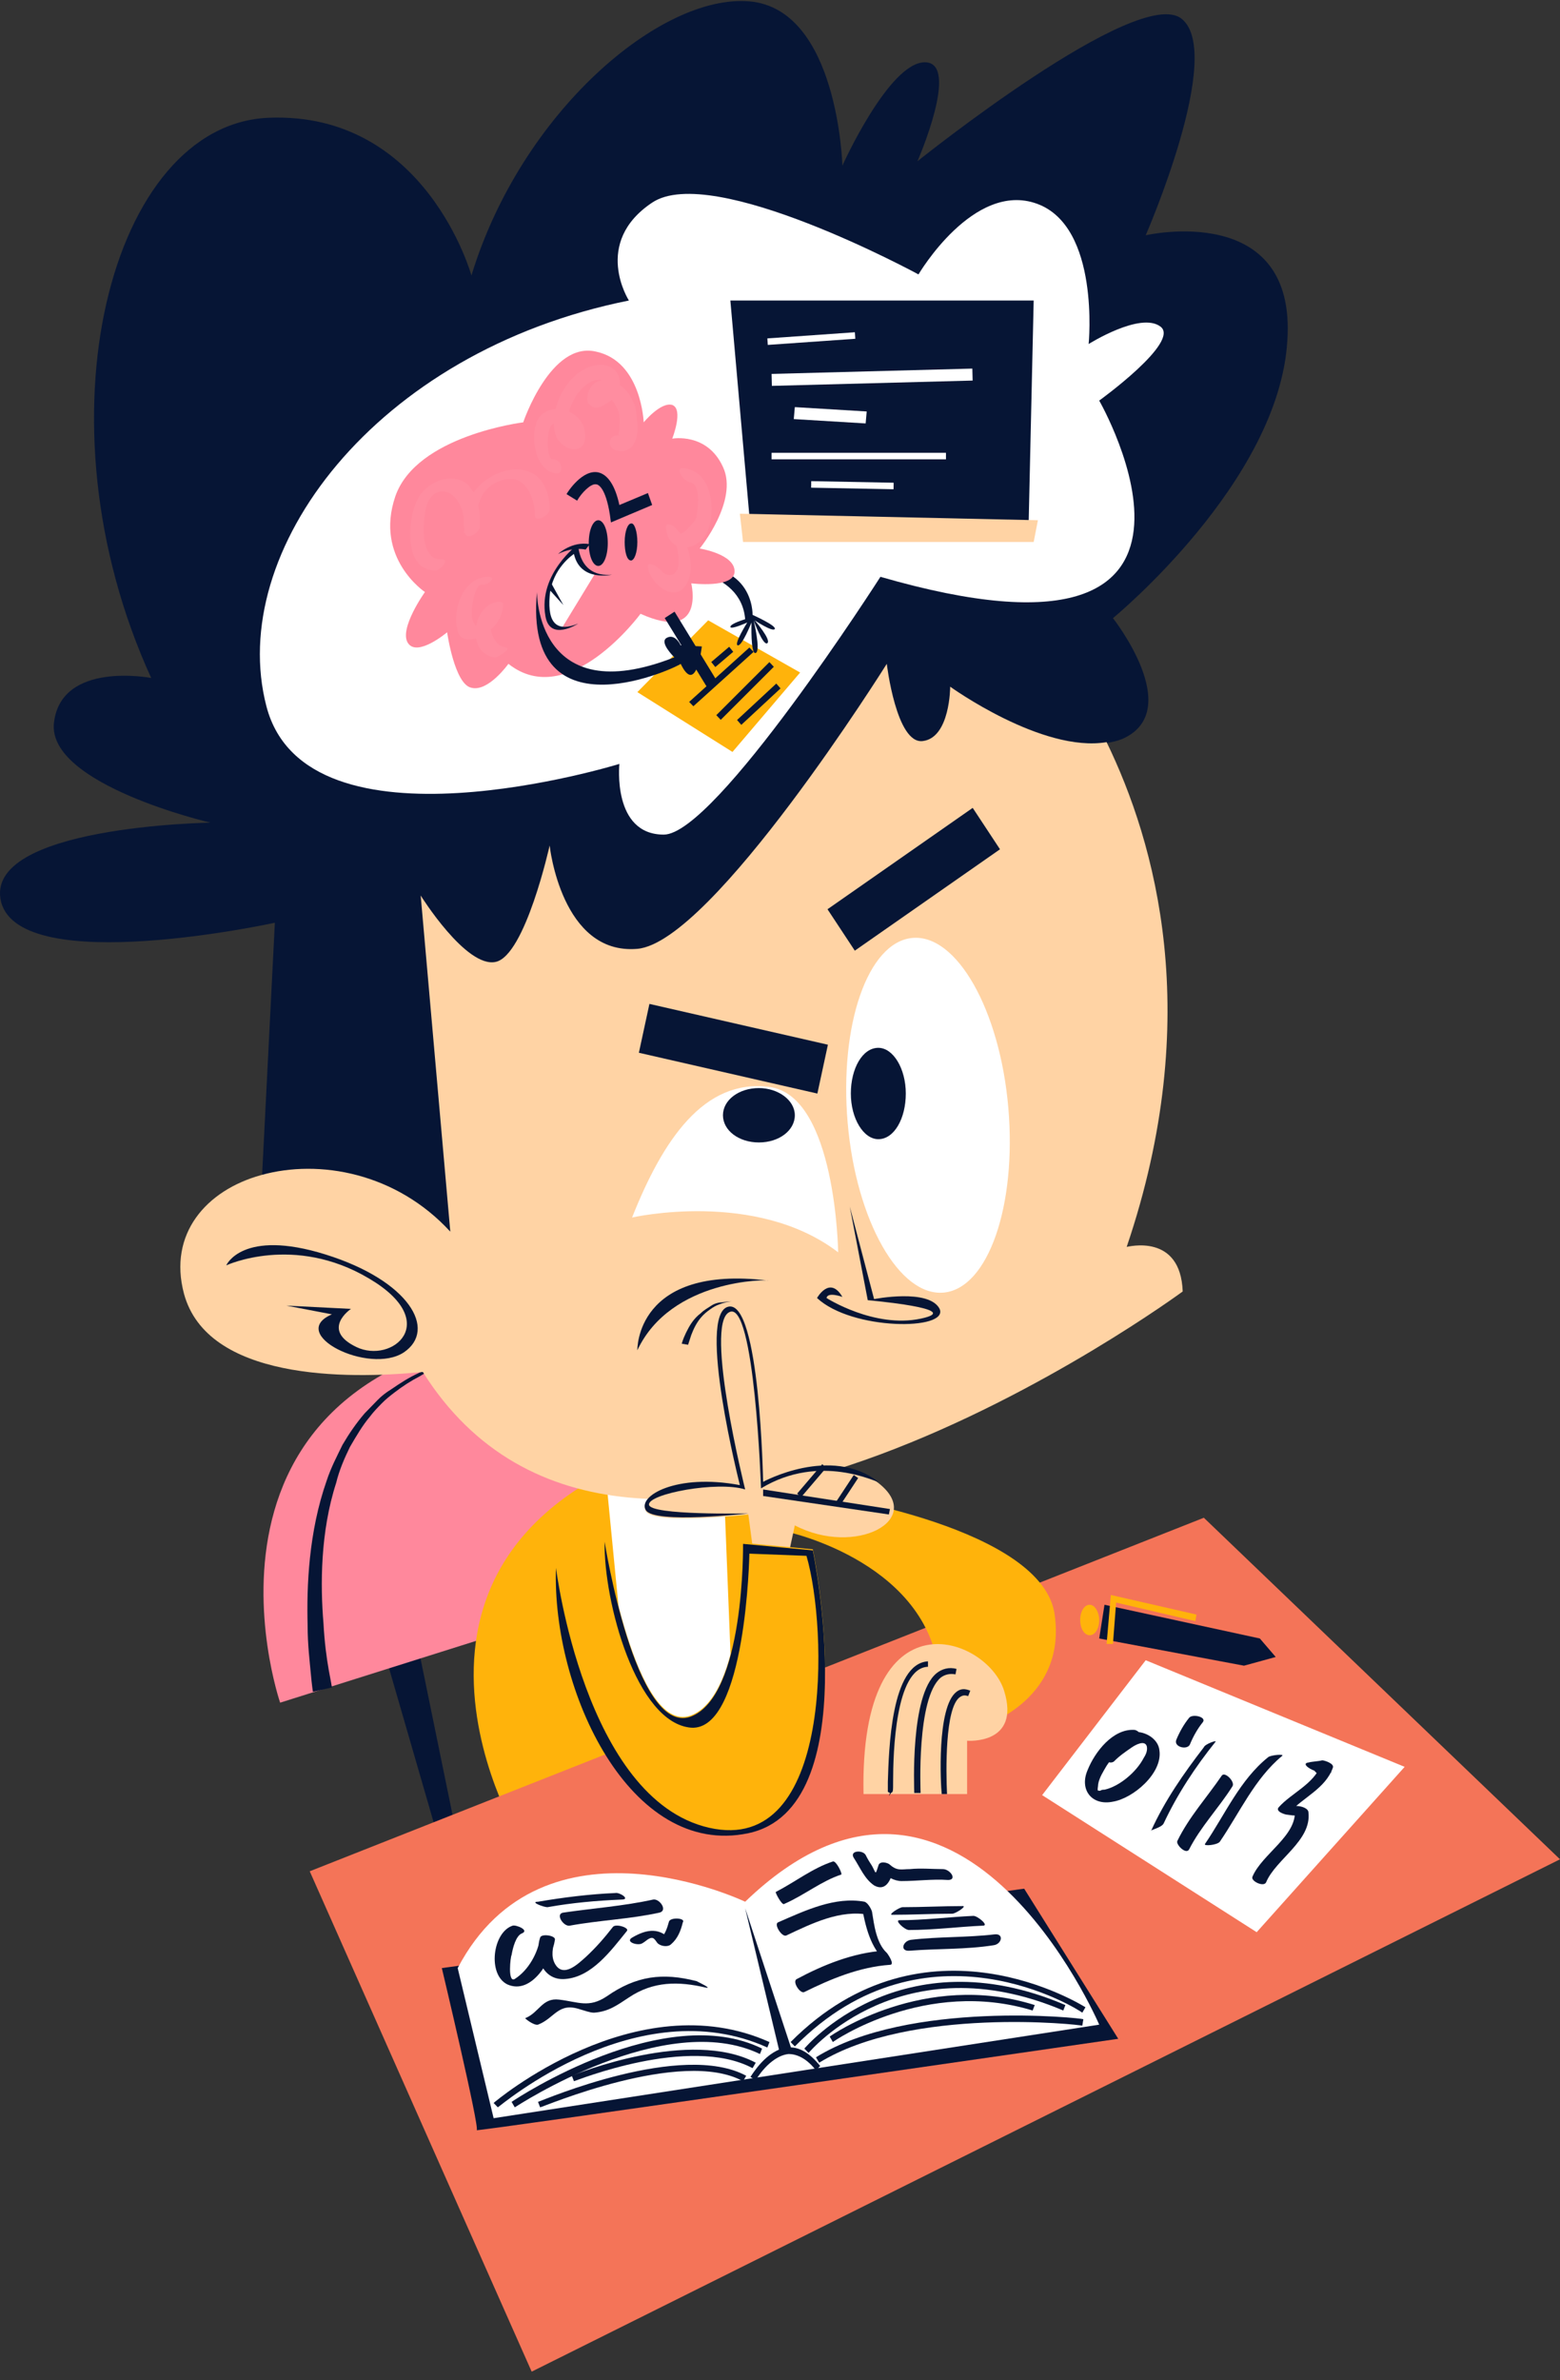
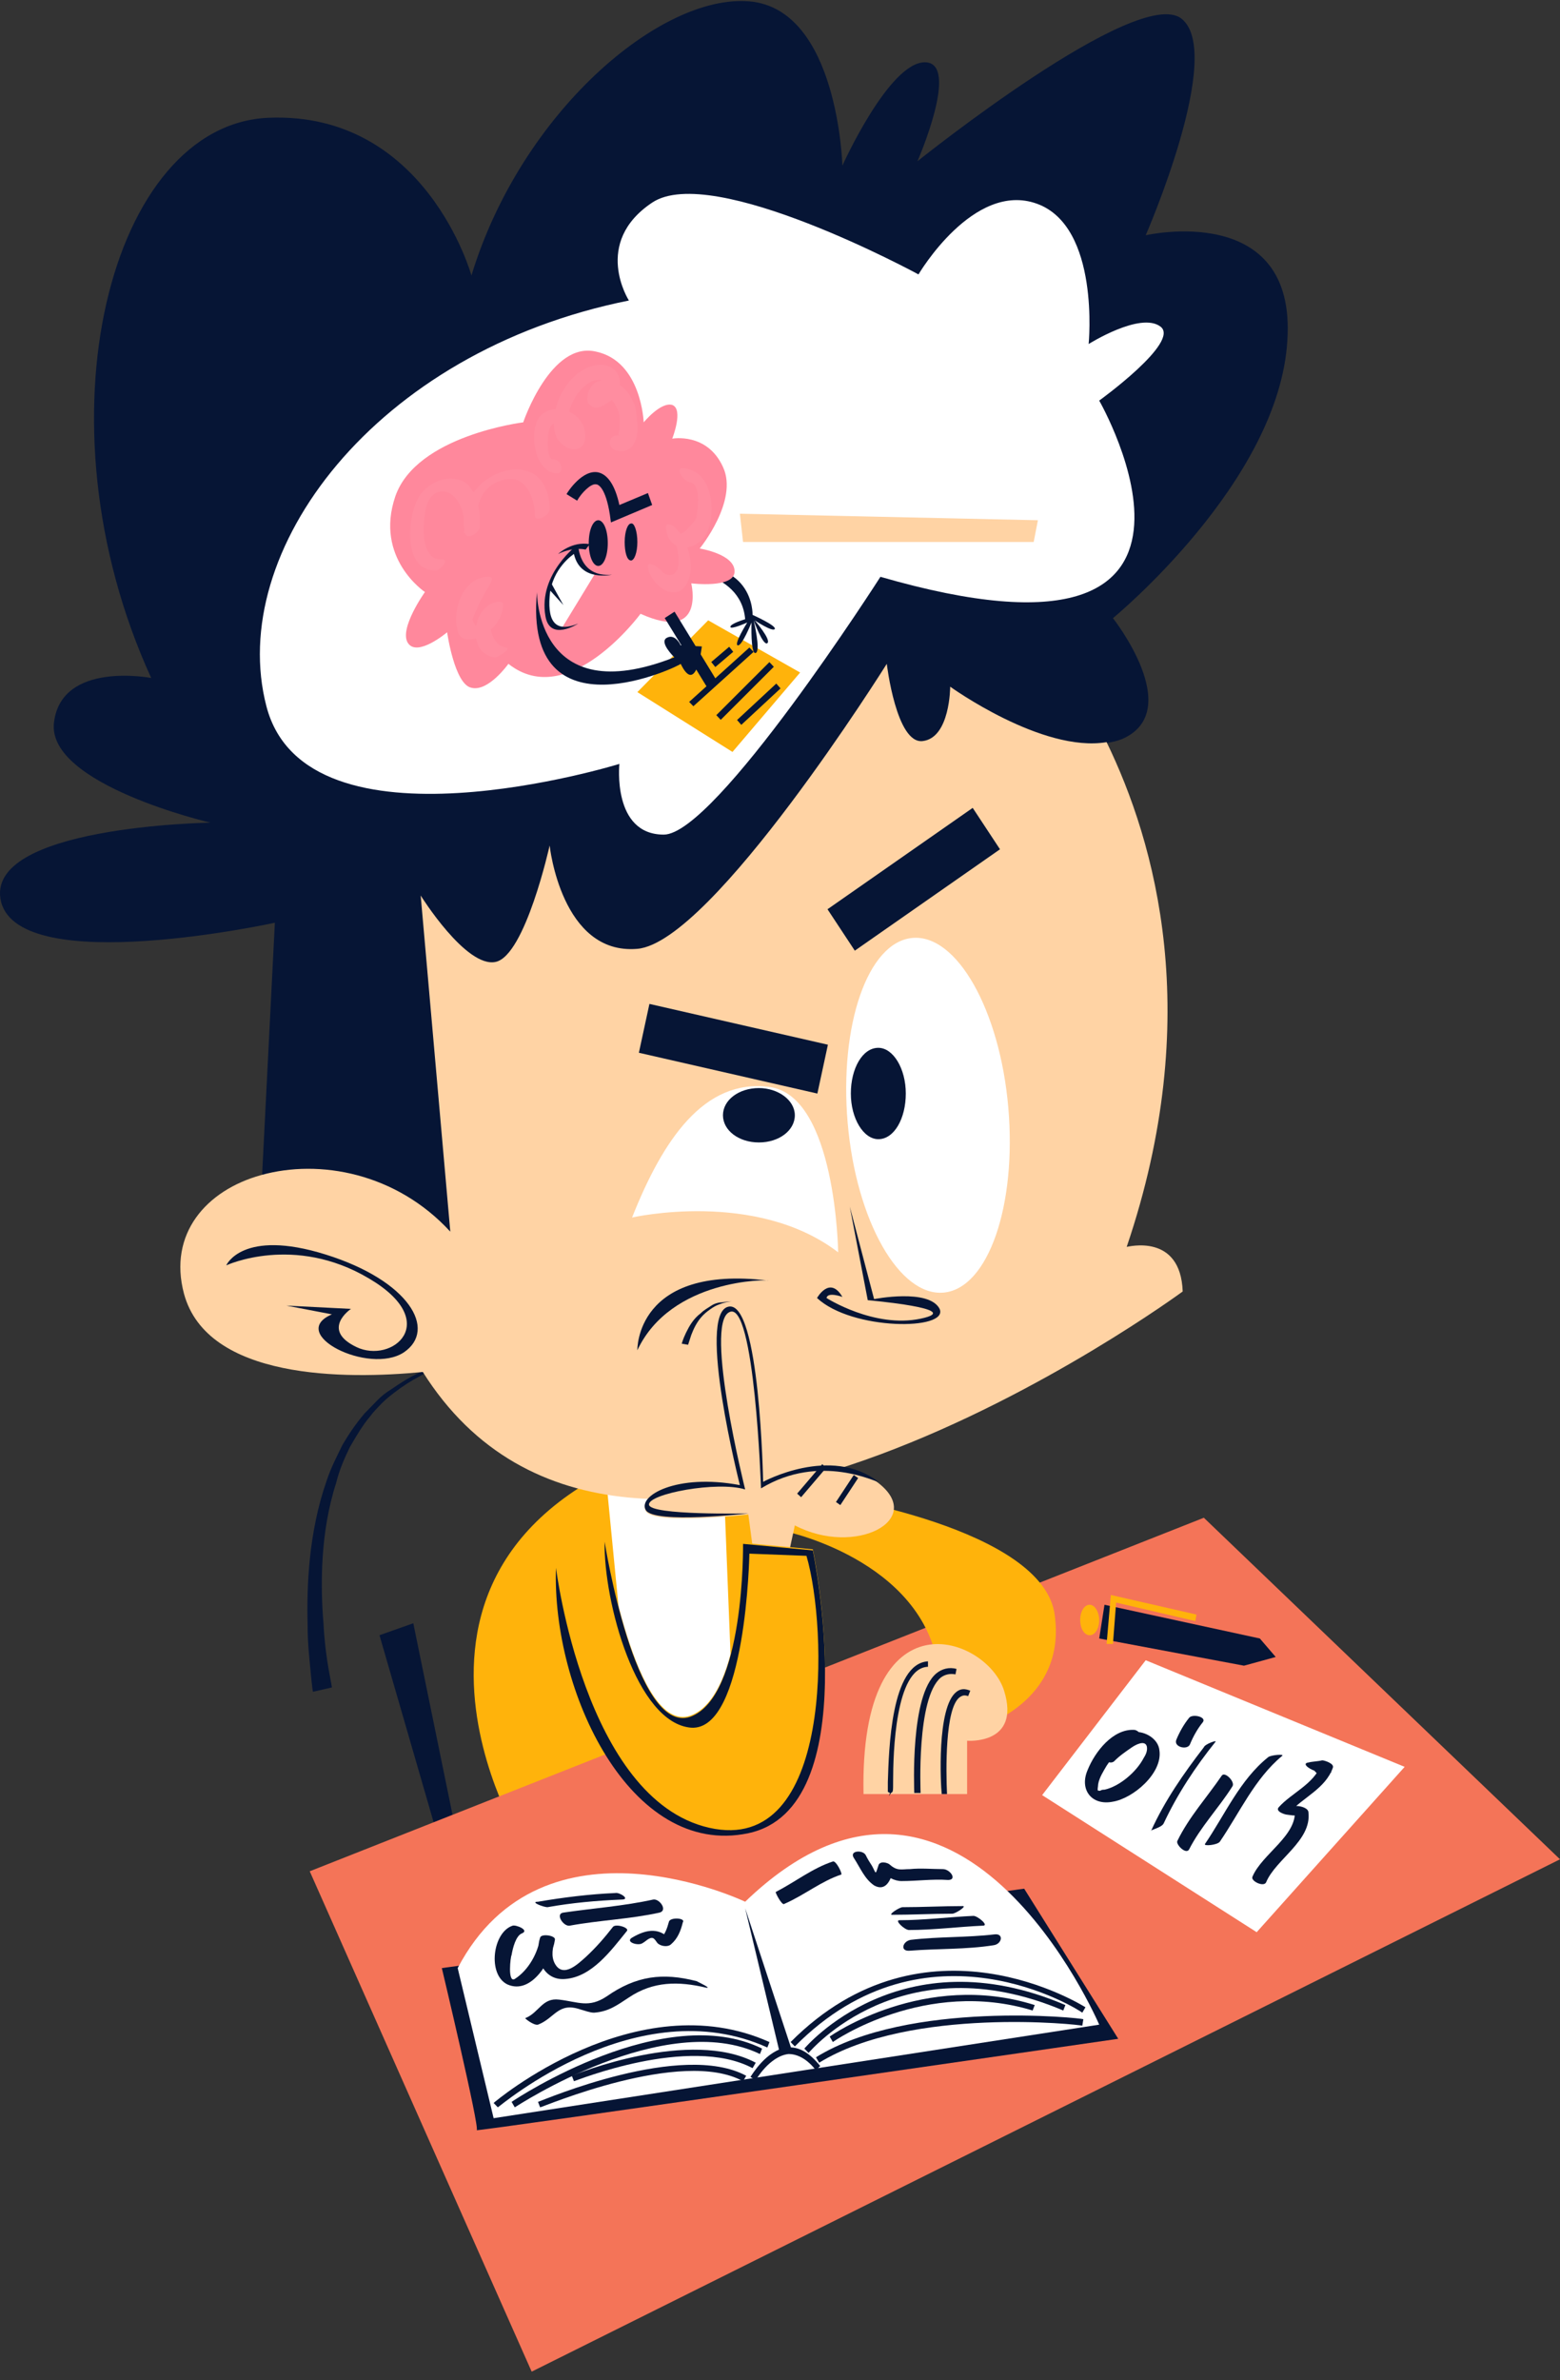
<svg xmlns="http://www.w3.org/2000/svg" width="158" height="241" viewBox="0 0 158 241" fill="none">
  <rect x="0" y="0" width="158" height="241" fill="#333333" stroke="none" />
  <path d="M38.435 165.571L44.75 187.379L46.463 186.828L41.86 164.359L38.435 165.571Z" fill="#061535" />
-   <path d="M66.801 160.285L28.373 172.4C28.373 172.4 15.742 135.723 59.629 134.181L66.801 160.285Z" fill="#FF889C" />
  <path d="M31.691 171.299C31.691 171.299 31.584 170.638 31.477 169.426C31.37 168.215 31.156 166.562 31.156 164.58C31.049 160.615 31.263 155.108 33.083 149.931C33.511 148.609 34.153 147.398 34.688 146.296C35.331 145.195 36.08 144.094 36.936 143.102C37.364 142.662 37.792 142.221 38.221 141.781C38.649 141.34 39.077 141.01 39.612 140.679C40.576 140.018 41.432 139.468 42.395 139.027C43.252 138.587 44.108 138.366 44.857 138.036C45.606 137.816 46.249 137.705 46.891 137.595C47.962 137.375 48.604 137.375 48.604 137.375C48.604 137.375 47.962 137.485 46.891 137.705C46.356 137.816 45.714 138.036 44.964 138.256C44.215 138.587 43.359 138.807 42.502 139.358C41.646 139.798 40.79 140.349 39.933 141.01C39.505 141.34 39.077 141.671 38.649 142.111C38.221 142.552 37.792 142.992 37.471 143.433C36.722 144.314 36.08 145.415 35.438 146.517C34.902 147.618 34.367 148.83 34.046 150.151C32.441 155.108 32.44 160.505 32.762 164.36C32.869 166.342 33.083 167.884 33.297 169.096C33.511 170.197 33.618 170.858 33.618 170.858L31.691 171.299Z" fill="#061535" />
  <path d="M79.003 143.763L77.505 177.026L52.029 185.066C52.029 184.956 32.547 151.033 79.003 143.763Z" fill="#FFB30B" />
  <path d="M61.128 147.067L64.446 181.101L74.401 177.907L73.009 142.772L61.128 147.067Z" fill="white" />
  <path d="M111.972 75.256C112.614 75.145 113.15 75.035 113.685 74.815C120.107 71.951 112.722 62.589 112.722 62.589C112.722 62.589 129.527 48.822 130.383 34.503C131.347 20.295 116.04 23.82 116.04 23.82C116.04 23.82 124.068 5.426 119.679 1.902C115.291 -1.623 92.919 16.33 92.919 16.33C92.919 16.33 97.308 6.307 93.668 6.307C90.029 6.307 85.319 16.771 85.319 16.771C85.319 16.771 84.891 0.91 75.899 0.139C66.908 -0.632 52.778 11.374 47.748 27.895C47.748 27.895 43.145 11.264 27.195 11.925C11.246 12.585 3.325 42.434 15.314 68.647C15.314 68.647 6.215 66.885 5.466 73.163C4.717 79.441 21.308 83.296 21.308 83.296C21.308 83.296 -1.813 83.626 0.114 91.336C2.148 99.046 27.838 93.429 27.838 93.429L26.553 118.872L42.609 131.758L111.972 75.256Z" fill="#061535" />
  <path d="M119.786 130.766C119.786 130.766 63.697 172.069 42.824 138.917C34.903 139.688 20.987 139.688 18.632 130.987C17.027 124.929 20.88 120.523 26.446 118.981C32.334 117.329 40.148 118.761 45.607 124.709L42.609 90.675C42.609 90.675 47.212 98.055 50.209 97.394C53.207 96.733 55.669 85.609 55.669 85.609C55.669 85.609 56.846 96.733 64.553 96.072C72.153 95.411 89.815 67.215 89.815 67.215C89.815 67.215 90.778 75.365 93.454 75.035C96.237 74.705 96.237 69.528 96.237 69.528C96.237 69.528 105.55 76.247 112.079 75.145C117.003 85.278 122.034 102.901 114.113 126.251C114.22 126.251 119.572 124.819 119.786 130.766Z" fill="#FFD3A4" />
  <path d="M114.22 126.691L113.685 126.03L114.22 126.691Z" fill="#061535" />
  <path d="M64.018 123.277C64.018 123.277 76.541 120.413 84.891 126.801C84.891 126.801 84.677 110.941 77.933 110.06C71.296 109.178 67.122 115.457 64.018 123.277Z" fill="white" />
  <path d="M102.124 112.153C102.981 122.065 100.091 130.436 95.595 130.877C91.099 131.317 86.711 123.607 85.854 113.695C84.998 103.782 87.888 95.411 92.384 94.971C96.879 94.53 101.268 102.24 102.124 112.153Z" fill="white" />
  <path d="M86.068 122.175L88.53 131.537C88.53 131.537 94.096 130.436 95.167 132.529C96.13 134.732 86.282 134.732 82.75 131.427C82.75 131.427 84.034 129.114 85.319 131.317C85.319 131.317 83.82 130.766 83.713 131.427C83.713 131.427 88.53 134.511 93.24 133.52C97.95 132.529 87.888 131.648 87.888 131.648L86.068 122.175Z" fill="#061535" />
  <path d="M64.553 136.714C64.553 136.714 64.339 128.013 77.826 129.665C77.826 129.555 67.978 129.445 64.553 136.714Z" fill="#061535" />
  <path d="M80.502 112.923C80.502 114.465 78.896 115.677 76.863 115.677C74.829 115.677 73.223 114.465 73.223 112.923C73.223 111.381 74.829 110.17 76.863 110.17C78.789 110.17 80.502 111.381 80.502 112.923Z" fill="#061535" />
  <path d="M65.775 101.649L64.707 106.595L82.785 110.726L83.852 105.78L65.775 101.649Z" fill="#061535" />
  <path d="M98.517 81.8L83.811 92.064L86.576 96.257L101.281 85.993L98.517 81.8Z" fill="#061535" />
  <path d="M91.741 110.721C91.741 113.254 90.564 115.346 88.958 115.346C87.46 115.346 86.175 113.254 86.175 110.721C86.175 108.188 87.353 106.095 88.958 106.095C90.457 106.095 91.741 108.188 91.741 110.721Z" fill="#061535" />
  <path d="M22.914 128.123C22.914 128.123 24.52 124.378 32.976 127.022C41.432 129.665 44.322 134.622 40.897 136.935C37.364 139.248 29.015 135.062 33.618 133.08L29.015 132.198L35.545 132.529C35.545 132.529 32.441 134.622 36.08 136.384C39.719 138.146 44.857 133.851 37.364 129.445C29.765 124.929 22.914 128.123 22.914 128.123Z" fill="#061535" />
  <path d="M69.049 136.053C69.049 136.053 69.156 135.613 69.477 134.952C69.798 134.291 70.226 133.52 70.975 132.969C71.296 132.639 71.725 132.419 72.046 132.199C72.367 131.978 72.795 131.868 73.116 131.868C73.758 131.758 74.187 131.758 74.187 131.758C74.187 131.758 73.758 131.758 73.116 131.978C72.795 132.088 72.474 132.199 72.153 132.419C71.832 132.639 71.51 132.859 71.189 133.19C70.547 133.851 70.226 134.621 70.012 135.172C69.798 135.833 69.691 136.163 69.691 136.163L69.049 136.053Z" fill="#061535" />
  <path d="M89.172 58.404C89.172 58.404 72.474 84.507 67.229 84.507C61.984 84.507 62.733 77.348 62.733 77.348C62.733 77.348 31.049 87.15 26.982 71.51C22.914 55.87 37.9 35.605 63.697 30.428C63.697 30.428 59.95 24.591 66.052 20.515C72.153 16.44 93.026 27.785 93.026 27.785C93.026 27.785 98.592 18.312 105.015 20.625C111.437 22.938 110.26 34.834 110.26 34.834C110.26 34.834 115.505 31.529 117.538 33.071C119.572 34.613 111.33 40.561 111.33 40.561C111.33 40.561 128.028 69.638 89.172 58.404Z" fill="white" />
  <path d="M64.553 70.079L71.725 62.81L81.038 68.096L74.187 76.137L64.553 70.079Z" fill="#FFB30B" />
  <path d="M78.624 69.213L74.651 72.903L75.081 73.394L79.054 69.704L78.624 69.213Z" fill="#061535" />
  <path d="M77.925 67.04L72.55 72.412L72.998 72.886L78.373 67.514L77.925 67.04Z" fill="#061535" />
  <path d="M70.226 71.51L69.798 71.07L75.899 65.563L76.328 66.003L70.226 71.51Z" fill="#061535" />
  <path d="M73.853 65.488L72.038 67.032L72.448 67.541L74.262 65.997L73.853 65.488Z" fill="#061535" />
-   <path d="M76.006 53.448L73.973 30.428H104.693L104.158 54.109L76.006 53.448Z" fill="#061535" />
  <path d="M104.693 54.879H75.257L74.936 52.015L105.122 52.676L104.693 54.879Z" fill="#FFD3A4" />
  <path d="M86.583 33.642L77.719 34.264L77.763 34.924L86.627 34.302L86.583 33.642Z" fill="white" />
  <path d="M98.48 37.321L78.148 37.86L78.178 39.071L98.51 38.533L98.48 37.321Z" fill="white" />
-   <path d="M87.674 42.874L80.395 42.434L80.502 41.222L87.781 41.663L87.674 42.874Z" fill="white" />
  <path d="M95.809 45.848H78.147V46.508H95.809V45.848Z" fill="white" />
  <path d="M82.165 48.718L82.153 49.379L90.5 49.538L90.512 48.878L82.165 48.718Z" fill="white" />
  <path d="M67.871 57.522C67.871 57.522 75.043 57.522 75.471 62.699C75.471 62.699 73.973 63.14 73.973 63.47C73.973 63.8 75.685 63.029 75.685 63.029C75.685 63.029 74.294 65.232 74.722 65.343C75.15 65.453 76.114 63.029 76.114 63.029C76.114 63.029 76.007 66.334 76.542 66.114C77.077 65.893 76.328 62.809 76.328 62.809C76.328 62.809 77.291 65.453 77.719 65.122C78.147 64.792 76.435 62.809 76.435 62.809C76.435 62.809 78.254 64.021 78.469 63.69C78.683 63.36 76.221 62.258 76.221 62.258C76.221 62.258 76.435 56.09 67.871 57.522Z" fill="#061535" />
  <path d="M64.874 62.148C64.874 62.148 57.595 72.061 51.494 67.215C51.494 67.215 49.46 70.079 47.747 69.638C46.035 69.308 45.285 64.021 45.285 64.021C45.285 64.021 42.288 66.554 41.325 65.122C40.361 63.69 43.038 59.946 43.038 59.946C43.038 59.946 37.9 56.531 40.04 50.253C42.181 44.085 52.992 42.764 52.992 42.764C52.992 42.764 55.776 34.503 60.378 35.605C64.981 36.596 65.195 42.764 65.195 42.764C65.195 42.764 66.908 40.671 68.085 41.001C69.263 41.442 68.085 44.416 68.085 44.416C68.085 44.416 71.618 43.755 73.223 47.279C74.829 50.694 70.868 55.54 70.868 55.54C70.868 55.54 74.401 56.091 74.401 57.853C74.401 59.615 70.012 59.065 70.012 59.065C70.012 59.065 71.511 65.122 64.874 62.148Z" fill="#FF889C" />
  <path d="M61.556 54.989C61.556 56.311 61.128 57.302 60.593 57.302C60.057 57.302 59.629 56.311 59.629 54.989C59.629 53.667 60.057 52.676 60.593 52.676C61.128 52.676 61.556 53.667 61.556 54.989Z" fill="#061535" />
  <path d="M64.553 54.879C64.553 55.98 64.232 56.751 63.911 56.751C63.483 56.751 63.269 55.87 63.269 54.879C63.269 53.778 63.59 53.007 63.911 53.007C64.232 52.897 64.553 53.778 64.553 54.879Z" fill="#061535" />
  <path d="M54.384 59.946C54.384 59.946 54.277 72.062 68.299 66.554C68.299 66.554 66.694 65.012 67.55 64.572C68.406 64.131 68.941 65.343 68.941 65.343L71.082 65.453C71.082 65.453 70.547 70.52 68.941 67.215C69.049 67.326 52.992 75.146 54.384 59.946Z" fill="#061535" />
  <path d="M68.32 61.933L67.323 62.579L71.658 69.662L72.655 69.017L68.32 61.933Z" fill="#061535" />
  <path d="M61.877 52.897L61.77 52.126C61.342 49.372 60.592 49.042 60.378 49.042C59.843 48.931 58.88 49.923 58.452 50.694L57.381 50.033C57.488 49.813 58.987 47.5 60.592 47.83C61.556 48.05 62.305 49.152 62.733 51.134L65.623 49.923L66.052 51.134L61.877 52.897Z" fill="#061535" />
  <path d="M59.308 55.65C59.308 55.65 58.13 55.319 56.525 56.091C56.525 56.091 57.916 54.768 59.736 55.099L59.308 55.65Z" fill="#061535" />
  <path d="M58.345 55.651L58.773 57.083L59.629 57.744L60.271 58.074L56.846 63.691L56.097 63.471L55.455 62.59L55.347 61.378L55.562 59.947L55.669 59.066L56.204 57.964L57.06 56.752L58.345 55.651Z" fill="white" />
  <path d="M58.559 55.1C58.559 55.1 58.559 58.515 61.984 58.184C61.984 58.184 58.773 58.955 58.13 56.092C58.13 56.092 55.883 57.523 55.669 60.387C55.454 63.141 56.418 64.022 58.559 63.141C58.559 63.141 55.669 65.013 55.24 62.37C54.491 58.074 58.559 55.1 58.559 55.1Z" fill="#061535" />
  <path d="M55.562 59.615L57.06 61.267L55.776 58.954L55.562 59.615Z" fill="#061535" />
  <g opacity="0.2">
    <path opacity="0.2" d="M44.75 56.641C42.502 56.751 42.824 52.896 43.145 51.465C43.466 49.812 45.072 49.041 46.249 50.583C46.998 51.575 47.105 52.896 46.998 53.998C47.533 53.777 47.962 53.557 48.497 53.337C47.962 51.244 48.818 49.151 50.959 48.601C53.207 47.94 54.17 50.363 54.17 52.236C54.17 52.896 55.669 52.236 55.669 51.575C55.562 44.195 45.607 48.05 47.105 53.998C47.319 54.769 48.604 53.888 48.604 53.337C48.711 51.685 48.283 49.151 46.57 48.601C45.071 48.05 43.145 49.041 42.395 50.363C41.218 52.346 40.79 57.963 44.215 57.742C44.536 57.742 45.607 56.641 44.75 56.641Z" fill="white" />
-     <path opacity="0.2" d="M49.567 58.403C46.998 58.293 45.714 61.707 46.356 63.91C46.677 65.122 48.176 64.791 48.925 64.351C49.995 63.69 50.959 62.589 50.959 61.157C50.959 60.936 50.638 60.936 50.424 60.936C47.748 61.267 47.212 66.223 50.102 66.553C50.531 66.553 51.815 65.672 51.28 65.562C50.424 65.452 49.995 64.791 49.781 64.02C49.674 63.69 49.674 63.249 49.781 62.809C49.781 62.589 50.102 61.818 49.995 61.818C49.781 61.707 49.674 61.707 49.46 61.597C49.567 62.699 48.39 64.571 47.855 62.699C47.641 62.148 47.962 59.174 48.818 59.174C49.139 59.395 50.424 58.513 49.567 58.403Z" fill="white" />
+     <path opacity="0.2" d="M49.567 58.403C46.998 58.293 45.714 61.707 46.356 63.91C46.677 65.122 48.176 64.791 48.925 64.351C49.995 63.69 50.959 62.589 50.959 61.157C50.959 60.936 50.638 60.936 50.424 60.936C47.748 61.267 47.212 66.223 50.102 66.553C50.531 66.553 51.815 65.672 51.28 65.562C50.424 65.452 49.995 64.791 49.781 64.02C49.674 63.69 49.674 63.249 49.781 62.809C49.781 62.589 50.102 61.818 49.995 61.818C49.781 61.707 49.674 61.707 49.46 61.597C49.567 62.699 48.39 64.571 47.855 62.699C49.139 59.395 50.424 58.513 49.567 58.403Z" fill="white" />
    <path opacity="0.2" d="M55.99 46.508C55.026 46.508 55.347 40.34 57.274 44.085C57.381 43.975 57.488 43.755 57.595 43.645C57.488 43.314 57.381 42.984 57.488 42.653C57.488 42.103 57.702 41.442 57.916 40.891C58.237 40.12 58.88 39.239 59.629 38.798C59.95 38.578 60.271 38.468 60.7 38.468C61.449 38.358 60.164 39.79 60.164 39.79C61.128 39.129 62.412 40.891 62.626 41.662C62.84 42.213 62.733 42.874 62.733 43.424C62.733 43.975 62.412 43.975 62.947 44.195C62.733 44.085 62.626 44.085 62.519 44.085C61.449 44.085 61.556 45.627 62.626 45.627C62.305 45.627 63.161 45.737 63.376 45.627C63.804 45.407 64.018 45.297 64.232 44.856C64.767 43.975 64.553 42.764 64.446 41.772C64.232 39.9 62.305 37.807 60.378 38.688C59.736 39.019 59.094 40.45 59.736 41.001C60.378 41.662 61.235 41.001 61.877 40.561C63.804 38.798 62.412 36.375 60.057 37.036C57.595 37.697 55.99 40.671 56.097 43.094C56.097 45.737 59.843 46.618 59.201 43.535C58.773 41.332 55.347 40.561 54.384 42.653C53.635 44.306 54.277 47.83 56.418 47.94C57.06 48.05 57.06 46.508 55.99 46.508Z" fill="white" />
    <path opacity="0.2" d="M65.623 57.413C65.73 58.844 67.978 60.937 69.263 59.505C70.654 57.963 69.798 54.769 68.406 53.447C68.085 53.117 67.336 52.786 67.443 53.557C67.871 56.421 71.189 55.76 71.832 53.337C72.474 51.134 71.939 47.61 69.156 47.389C68.299 47.389 69.263 48.711 69.798 48.821C71.082 48.931 70.654 51.575 70.547 52.346C70.44 52.786 68.835 54.549 68.835 53.888C68.513 53.888 68.192 53.998 67.871 53.998C68.513 54.659 68.621 55.65 68.728 56.531C68.728 56.862 68.728 57.302 68.621 57.633C68.299 58.294 67.764 58.404 67.122 57.963C66.908 57.523 65.516 56.642 65.623 57.413Z" fill="white" />
  </g>
  <path d="M31.37 189.472L121.927 153.676L158 188.26L53.849 240.136L31.37 189.472Z" fill="#F47458" />
  <path d="M79.753 155.108C79.753 155.108 94.632 158.302 95.167 170.307L99.127 174.933C99.127 174.933 108.012 172.4 106.834 163.589C105.764 154.667 83.392 151.363 83.392 151.363L79.753 155.108Z" fill="#FFB30B" />
  <path d="M87.46 181.652H97.95V176.255C97.95 176.255 103.409 176.695 101.696 171.188C99.984 165.681 87.032 160.945 87.46 181.652Z" fill="#FFD3A4" />
  <path d="M95.381 181.652C95.274 180.77 94.846 172.84 96.879 171.298C97.308 170.967 97.736 170.967 98.271 171.188L98.057 171.738C97.736 171.628 97.522 171.628 97.201 171.849C95.702 172.95 95.809 179.339 95.916 181.652H95.381Z" fill="#061535" />
  <path d="M92.598 181.542C92.598 181.101 92.17 171.629 94.846 169.426C95.381 168.986 96.13 168.766 96.879 168.986L96.772 169.537C96.237 169.426 95.702 169.537 95.274 169.867C92.812 171.96 93.24 181.432 93.24 181.542H92.598Z" fill="#061535" />
  <path d="M90.029 181.872L90.136 181.541L89.922 181.431C89.922 181.321 89.922 180.881 89.922 180.44C90.029 177.136 90.243 168.435 93.989 168.215V168.766C90.671 168.876 90.457 177.576 90.457 180.33C90.457 181.431 90.457 181.431 90.243 181.541L90.029 181.872Z" fill="#061535" />
  <path d="M44.75 199.274L103.73 191.234L113.257 206.434C113.257 206.434 47.854 215.905 48.283 215.685C48.604 215.465 44.75 199.274 44.75 199.274Z" fill="#061535" />
  <path d="M111.33 205.002C111.33 205.002 97.094 171.739 75.471 192.556C75.471 192.556 55.026 182.753 46.356 199.274L49.995 214.474L111.33 205.002Z" fill="white" />
  <path d="M76.542 210.619L76.006 210.289C76.113 210.179 77.612 207.535 79.753 207.315C80.93 207.205 82.001 207.866 83.071 209.187L82.643 209.628C81.787 208.527 80.823 207.976 79.86 207.976C77.933 208.196 76.542 210.619 76.542 210.619Z" fill="#061535" />
  <path d="M79.004 207.976L75.471 193.216L80.181 207.535L79.004 207.976Z" fill="#061535" />
  <path d="M50.423 213.373L49.995 212.932C50.102 212.822 64.446 200.706 77.933 206.764L77.719 207.315C64.553 201.367 50.638 213.262 50.423 213.373Z" fill="#061535" />
  <path d="M80.502 207.205L80.074 206.764C93.775 192.995 109.724 203.129 109.938 203.24L109.617 203.79C109.403 203.57 93.882 193.656 80.502 207.205Z" fill="#061535" />
  <path d="M52.136 213.373L51.815 212.822C52.457 212.381 67.336 202.579 77.184 207.425L76.97 207.976C67.336 203.35 52.35 213.262 52.136 213.373Z" fill="#061535" />
  <path d="M54.705 213.373L54.491 212.822C55.133 212.602 69.049 206.653 75.578 210.178L75.257 210.729C69.049 207.314 54.919 213.373 54.705 213.373Z" fill="#061535" />
  <path d="M58.131 210.729L57.916 210.178C58.452 209.958 69.905 205.332 76.542 208.856L76.221 209.407C69.798 205.993 58.238 210.729 58.131 210.729Z" fill="#061535" />
  <path d="M82.964 208.856L82.643 208.306C92.062 202.469 109.617 204.341 109.724 204.451L109.617 205.112C109.51 205.002 92.276 203.13 82.964 208.856Z" fill="#061535" />
  <path d="M81.894 207.865L81.465 207.425C81.572 207.315 91.206 195.86 107.905 203.019L107.691 203.57C91.313 196.631 82.001 207.755 81.894 207.865Z" fill="#061535" />
  <path d="M84.355 206.764L84.034 206.213C84.141 206.103 93.668 199.495 104.8 203.019L104.586 203.57C93.775 200.266 84.462 206.654 84.355 206.764Z" fill="#061535" />
  <path d="M54.491 205.002C56.204 204.341 56.525 202.689 58.773 203.46C59.201 203.57 59.736 203.79 60.164 203.79C61.663 203.68 62.519 203.019 63.697 202.248C66.158 200.596 68.727 200.596 71.51 201.257C72.153 201.367 70.761 200.706 70.547 200.596C67.122 199.715 64.446 200.045 61.449 202.138C59.629 203.35 58.559 202.689 56.632 202.468C54.919 202.248 54.598 203.79 53.206 204.341C53.099 204.341 54.063 205.112 54.491 205.002Z" fill="#061535" />
  <path d="M67.764 194.538C67.55 195.309 67.336 195.97 66.694 196.521C67.122 196.521 67.657 196.631 68.085 196.631C66.908 195.089 65.516 195.309 64.018 196.191C63.268 196.631 64.66 197.072 65.088 196.741C65.302 196.631 65.516 196.411 65.73 196.301C66.159 196.08 66.266 196.301 66.587 196.741C66.908 197.072 67.657 197.182 67.978 196.851C68.62 196.301 68.942 195.53 69.156 194.648C69.477 194.208 67.978 194.098 67.764 194.538Z" fill="#061535" />
  <path d="M51.922 194.979C49.888 195.64 49.353 199.935 51.387 200.927C53.849 202.028 55.883 198.504 56.204 196.411C56.311 195.97 54.812 195.75 54.705 196.191C54.063 198.173 55.026 200.596 57.274 200.376C59.95 200.156 61.877 197.512 63.483 195.53C63.804 195.199 62.412 194.759 62.091 195.089C61.235 196.191 60.378 197.182 59.308 198.173C58.666 198.724 57.06 200.376 56.204 198.834C55.776 198.063 55.99 197.182 56.204 196.411C55.669 196.301 55.24 196.191 54.705 196.191C54.491 197.733 53.528 199.495 52.136 200.376C51.387 200.817 51.708 198.063 51.815 197.953C51.922 197.292 52.243 195.97 52.885 195.75C53.635 195.42 52.243 194.869 51.922 194.979Z" fill="#061535" />
  <path d="M57.702 194.979C60.699 194.428 63.804 194.318 66.801 193.657C67.657 193.437 66.801 192.225 66.159 192.335C63.161 192.996 60.057 193.216 57.06 193.657C56.204 193.767 57.06 195.089 57.702 194.979Z" fill="#061535" />
  <path d="M55.454 193.107C57.916 192.666 60.378 192.446 62.947 192.336C63.911 192.336 62.733 191.564 62.305 191.675C59.736 191.785 57.06 192.115 54.491 192.556C53.635 192.556 55.026 193.107 55.454 193.107Z" fill="#061535" />
-   <path d="M81.466 201.698C84.142 200.376 87.032 199.164 90.136 198.944C90.671 198.944 89.922 197.843 89.815 197.733C88.744 196.741 88.53 194.869 88.316 193.547C88.209 193.217 87.888 192.666 87.567 192.556C84.57 192.005 81.573 193.437 78.79 194.649C78.361 194.869 79.218 196.191 79.646 195.97C82.215 194.759 85.105 193.327 87.995 193.878C87.781 193.547 87.46 193.217 87.246 192.886C87.674 195.089 88.102 197.182 89.815 198.724C89.708 198.283 89.601 197.953 89.494 197.512C86.389 197.733 83.392 198.944 80.716 200.376C80.181 200.596 81.037 201.918 81.466 201.698Z" fill="#061535" />
  <path d="M92.169 197.513C94.953 197.292 97.843 197.402 100.626 196.962C101.482 196.851 101.696 195.75 100.733 195.86C97.95 196.19 95.06 196.08 92.276 196.411C91.42 196.521 91.099 197.623 92.169 197.513Z" fill="#061535" />
  <path d="M92.063 195.419C94.525 195.419 97.094 195.089 99.555 194.979C100.198 194.979 99.02 193.988 98.592 193.988C96.13 194.098 93.561 194.428 91.099 194.428C90.564 194.428 91.635 195.419 92.063 195.419Z" fill="#061535" />
  <path d="M90.35 193.878C92.384 193.878 94.418 193.768 96.451 193.768C96.772 193.768 97.95 192.996 97.522 192.996C95.488 192.996 93.454 193.107 91.42 193.107C91.099 193.107 89.922 193.878 90.35 193.878Z" fill="#061535" />
  <path d="M86.496 188.15C87.139 189.141 87.567 190.243 88.53 190.904C89.708 191.565 90.243 190.353 90.457 189.362C90.029 189.362 89.601 189.362 89.279 189.472C89.815 190.023 90.564 190.463 91.313 190.463C92.919 190.463 94.418 190.243 96.023 190.353C96.987 190.353 96.237 189.252 95.488 189.252C94.418 189.252 93.24 189.141 92.17 189.252C91.313 189.252 90.885 189.472 90.136 188.811C89.922 188.591 89.065 188.37 88.958 188.921C88.637 189.913 88.744 189.692 88.316 188.921C88.102 188.591 87.888 188.26 87.674 187.82C87.353 187.269 85.961 187.379 86.496 188.15Z" fill="#061535" />
  <path d="M84.356 188.481C82.322 189.141 80.502 190.573 78.575 191.565C78.468 191.565 79.218 192.996 79.432 192.776C81.466 191.895 83.178 190.463 85.212 189.802C85.319 189.692 84.677 188.37 84.356 188.481Z" fill="#061535" />
  <path d="M105.55 181.762L127.279 195.64L142.265 178.899L116.04 168.105L105.55 181.762Z" fill="white" />
  <path d="M133.488 178.788C133.166 178.788 132.952 178.788 132.631 178.788C132.952 179.119 133.166 179.339 133.488 179.67C133.916 179.559 134.451 179.559 134.879 179.449C134.558 179.229 134.13 179.009 133.809 178.678C133.059 180.661 130.811 181.542 129.527 182.974C129.099 183.414 130.169 183.745 130.383 183.745C131.026 183.855 131.668 183.855 132.31 183.855C131.882 183.635 131.561 183.414 131.133 183.194C131.454 185.837 127.814 187.71 126.851 190.023C126.637 190.463 128.028 191.124 128.242 190.573C129.206 188.26 132.845 186.388 132.524 183.524C132.524 183.084 131.775 182.864 131.347 182.864C130.811 182.864 130.276 182.864 129.741 182.753C130.062 182.974 130.383 183.304 130.597 183.524C131.989 181.982 134.237 181.101 134.986 179.009C135.2 178.568 134.13 178.238 133.916 178.238C133.488 178.348 132.952 178.348 132.524 178.458C131.668 178.568 132.952 179.339 133.381 179.339C133.702 179.339 133.916 179.339 134.237 179.339C135.2 179.67 133.916 178.788 133.488 178.788Z" fill="#061535" />
  <path d="M128.457 177.907C125.567 180.22 124.068 183.745 122.034 186.719C121.927 186.939 123.212 186.829 123.533 186.498C125.567 183.524 127.065 180.11 129.848 177.797C130.169 177.576 128.778 177.686 128.457 177.907Z" fill="#061535" />
  <path d="M120.429 187.269C121.606 184.956 123.426 183.083 124.817 180.881C125.139 180.44 124.068 179.339 123.747 179.779C122.248 181.982 120.429 183.965 119.251 186.388C119.037 186.718 120.108 187.819 120.429 187.269Z" fill="#061535" />
  <path d="M114.862 175.154C112.722 175.044 110.902 177.357 110.153 179.229C109.296 181.212 110.581 182.864 112.722 182.423C114.755 182.093 117.753 179.559 117.431 177.246C117.324 176.035 115.933 175.264 114.862 175.374C113.578 175.484 112.4 176.586 111.544 177.467C111.116 177.797 112.293 178.788 112.829 178.348C113.364 177.797 114.006 177.357 114.648 176.916C114.969 176.696 115.933 176.145 116.147 176.806C116.254 177.246 116.04 177.687 115.826 178.017C115.076 179.449 113.364 180.881 111.865 181.212C111.758 181.212 111.544 181.212 111.437 181.322C111.009 181.322 111.116 181.101 111.223 181.432C111.116 181.212 111.223 180.881 111.223 180.661C111.33 180 111.758 179.339 112.079 178.788C112.722 177.797 114.006 176.255 115.398 176.255C116.254 176.365 115.398 175.154 114.862 175.154Z" fill="#061535" />
  <path d="M120.536 176.585C120.857 175.814 121.285 175.043 121.82 174.383C122.248 173.832 120.75 173.501 120.429 173.942C119.893 174.603 119.465 175.374 119.144 176.145C118.823 176.916 120.322 177.246 120.536 176.585Z" fill="#061535" />
  <path d="M117.859 184.626C119.251 181.652 121.071 178.898 123.105 176.365C123.319 176.145 122.034 176.585 121.927 176.916C119.893 179.559 117.967 182.313 116.575 185.397C116.468 185.287 117.645 185.066 117.859 184.626Z" fill="#061535" />
  <path d="M111.33 165.902L125.995 168.655L129.206 167.774L127.6 165.902L111.865 162.487L111.33 165.902Z" fill="#061535" />
  <path d="M111.33 164.029C111.33 164.91 110.902 165.571 110.367 165.571C109.831 165.571 109.403 164.91 109.403 164.029C109.403 163.148 109.831 162.487 110.367 162.487C110.902 162.487 111.33 163.258 111.33 164.029Z" fill="#FFB30B" />
  <path d="M112.722 166.453H112.08L112.508 161.496L121.178 163.479L121.071 164.14L113.043 162.267L112.722 166.453Z" fill="#FFB30B" />
  <path d="M76.542 158.965L75.792 153.348C75.792 153.348 66.266 154.449 65.409 153.017C64.553 151.585 68.513 149.272 74.936 150.484C74.936 150.484 70.547 133.192 73.759 132.421C76.97 131.65 77.291 150.154 77.291 150.154C77.291 150.154 84.142 146.409 88.959 150.154C93.775 153.898 86.604 157.643 80.502 154.449L79.432 159.406L76.542 158.965Z" fill="#FFD3A4" />
  <path d="M77.077 150.702C77.077 150.702 76.435 131.537 73.866 132.859C71.297 134.071 75.471 150.812 75.471 150.812C72.688 149.931 65.623 151.253 65.731 152.354C65.838 153.456 75.792 153.236 75.792 153.236C75.792 153.236 66.266 154.337 65.409 152.905C64.553 151.473 68.513 149.16 74.936 150.372C74.936 150.372 70.547 133.079 73.758 132.308C76.97 131.537 77.291 150.041 77.291 150.041C77.291 150.041 84.141 146.297 88.958 150.041C88.851 150.152 83.071 147.068 77.077 150.702Z" fill="#061535" />
-   <path d="M90.029 153.345L77.291 151.473V150.812L90.136 152.795L90.029 153.345Z" fill="#061535" />
  <path d="M83.278 148.253L80.736 151.233L81.138 151.596L83.68 148.616L83.278 148.253Z" fill="#061535" />
  <path d="M86.471 149.349L84.668 152.084L85.111 152.394L86.914 149.658L86.471 149.349Z" fill="#061535" />
  <path d="M75.257 156.209L82.322 156.87C82.322 156.87 87.781 182.974 75.792 185.507C63.804 188.04 55.883 171.078 56.311 158.632L61.235 155.989C61.235 155.989 64.339 175.594 69.905 173.722C75.471 171.739 75.257 156.209 75.257 156.209Z" fill="#FFB30B" />
  <path d="M61.235 156.101C61.235 156.101 64.339 175.706 69.905 173.833C75.471 171.851 75.257 156.321 75.257 156.321L82.322 156.982C82.322 156.982 87.781 183.085 75.792 185.618C63.804 188.152 55.883 171.19 56.311 158.744C56.311 158.744 59.201 182.204 71.832 185.068C84.463 187.931 83.82 164.802 81.68 157.533L75.899 157.312C75.899 157.312 75.578 175.265 70.012 174.935C64.446 174.494 61.128 162.159 61.235 156.101Z" fill="#061535" />
</svg>